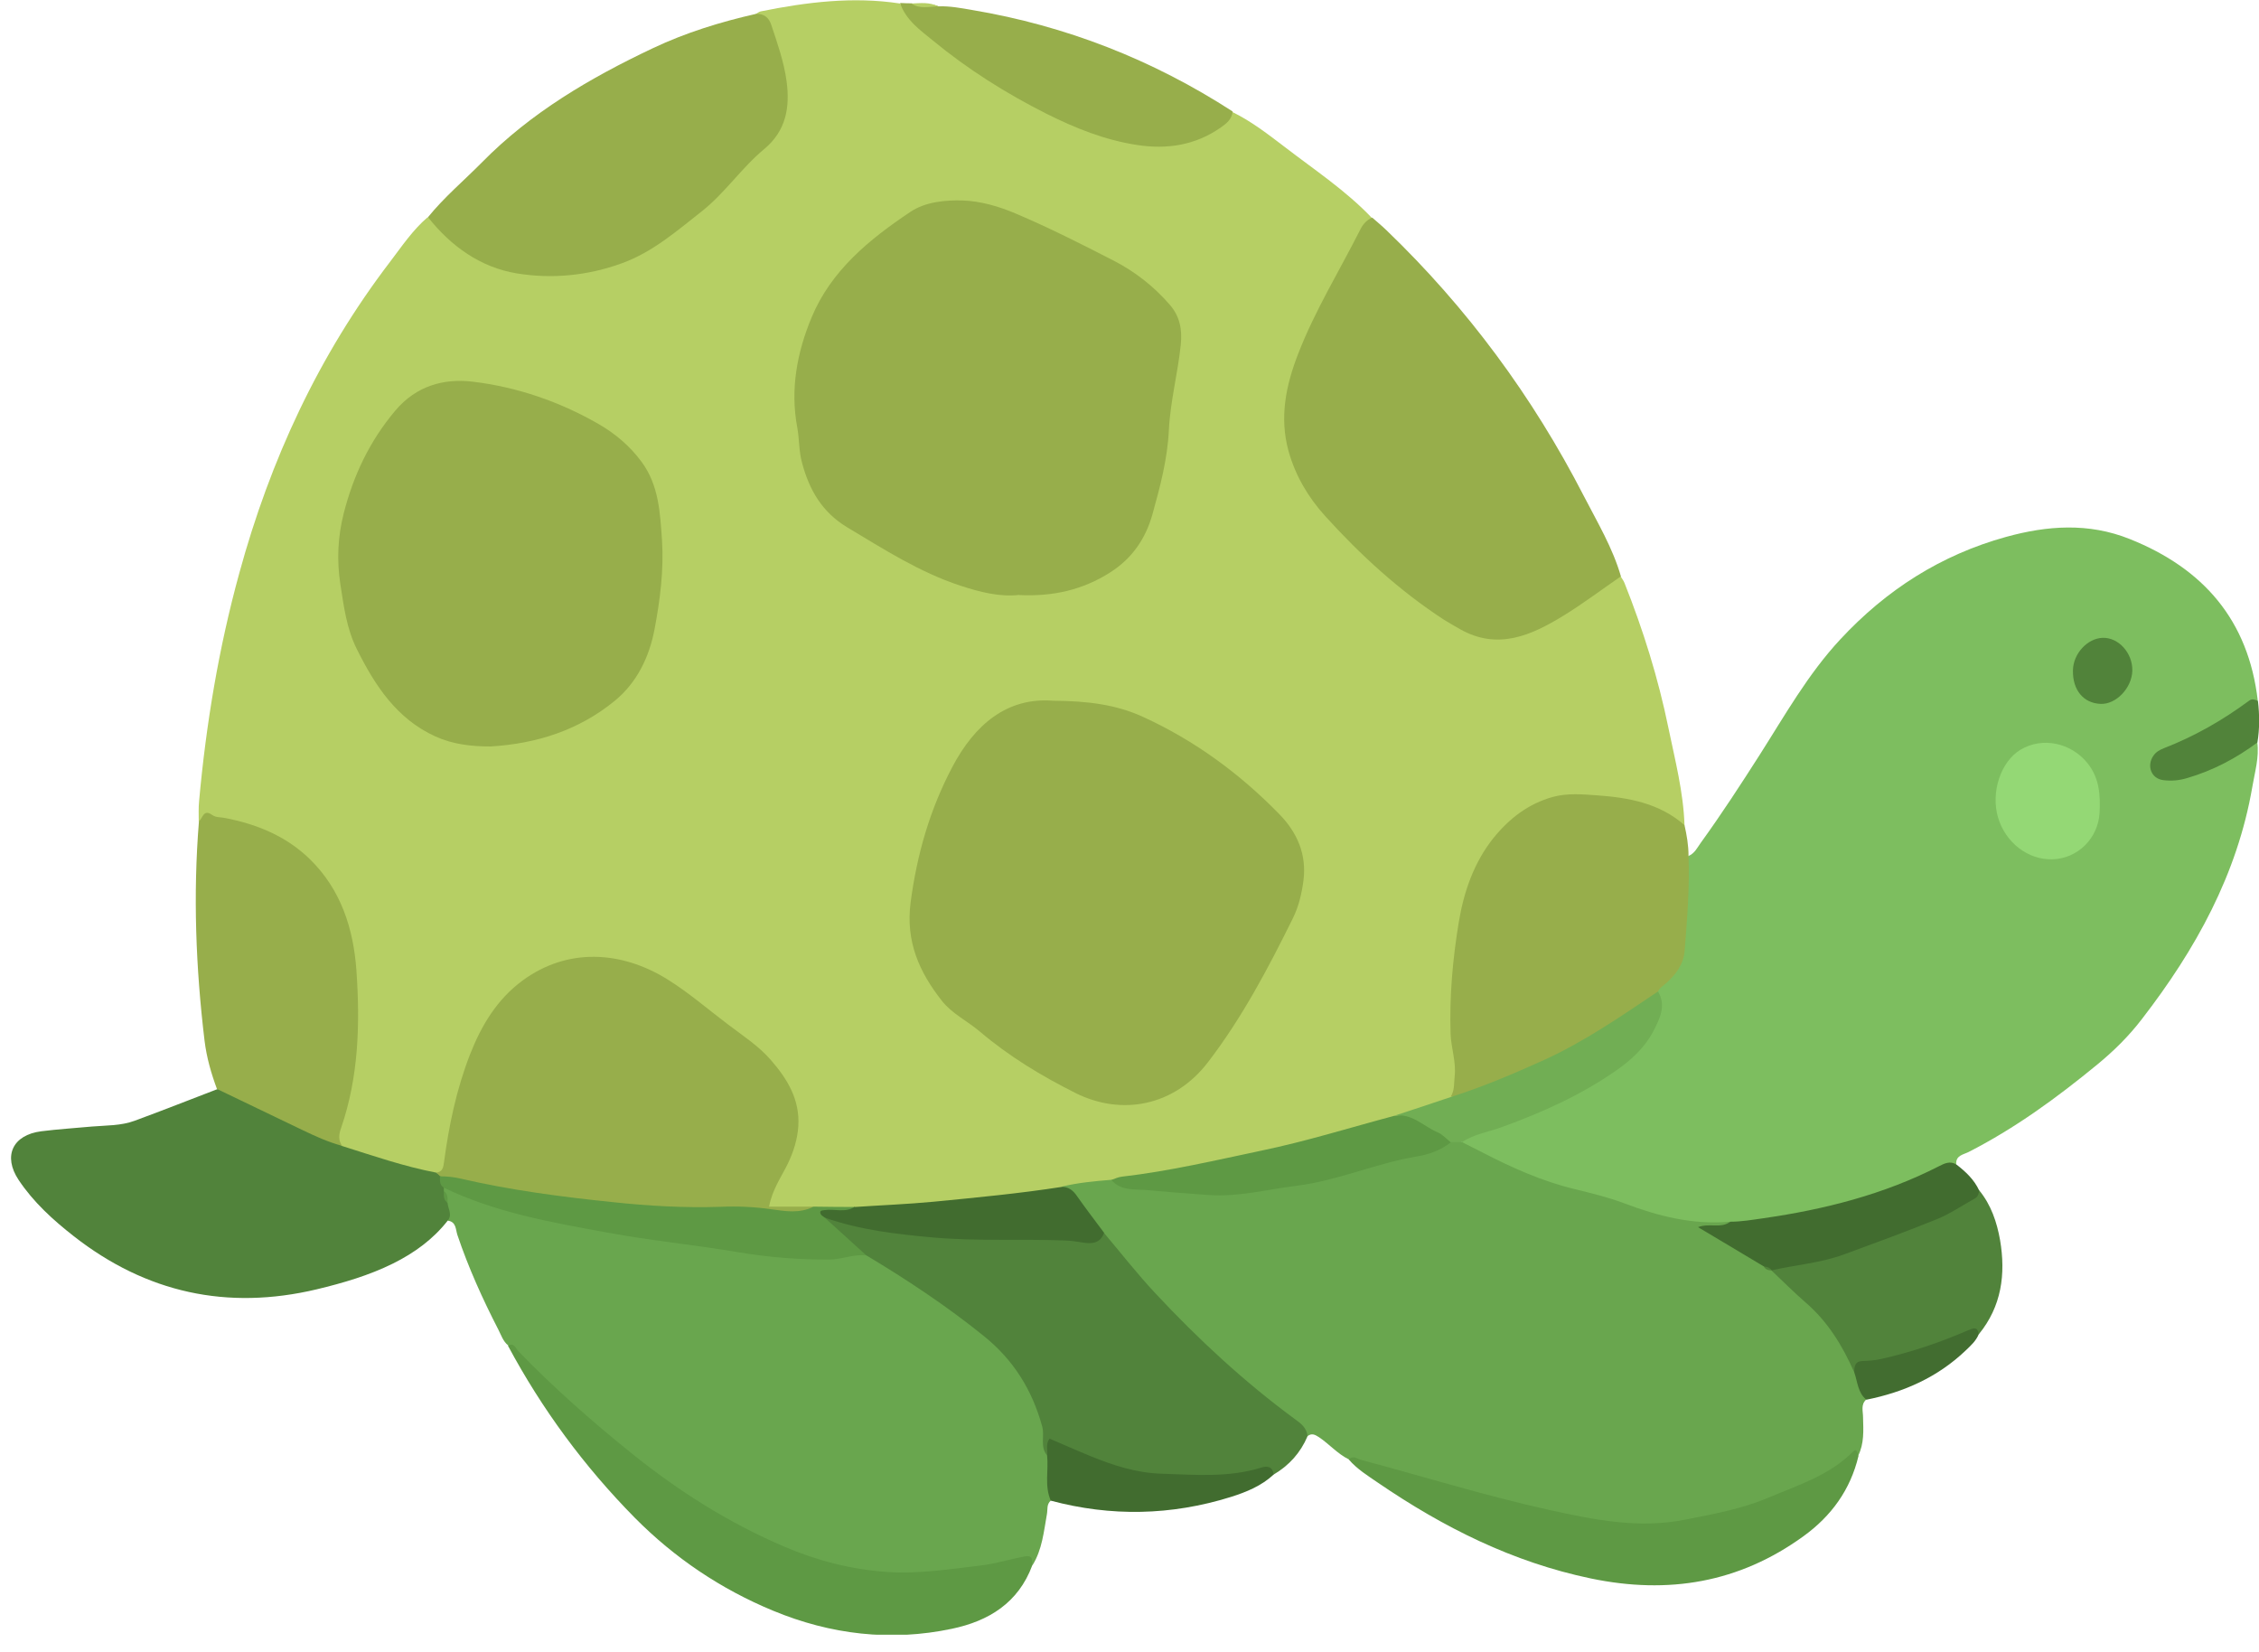
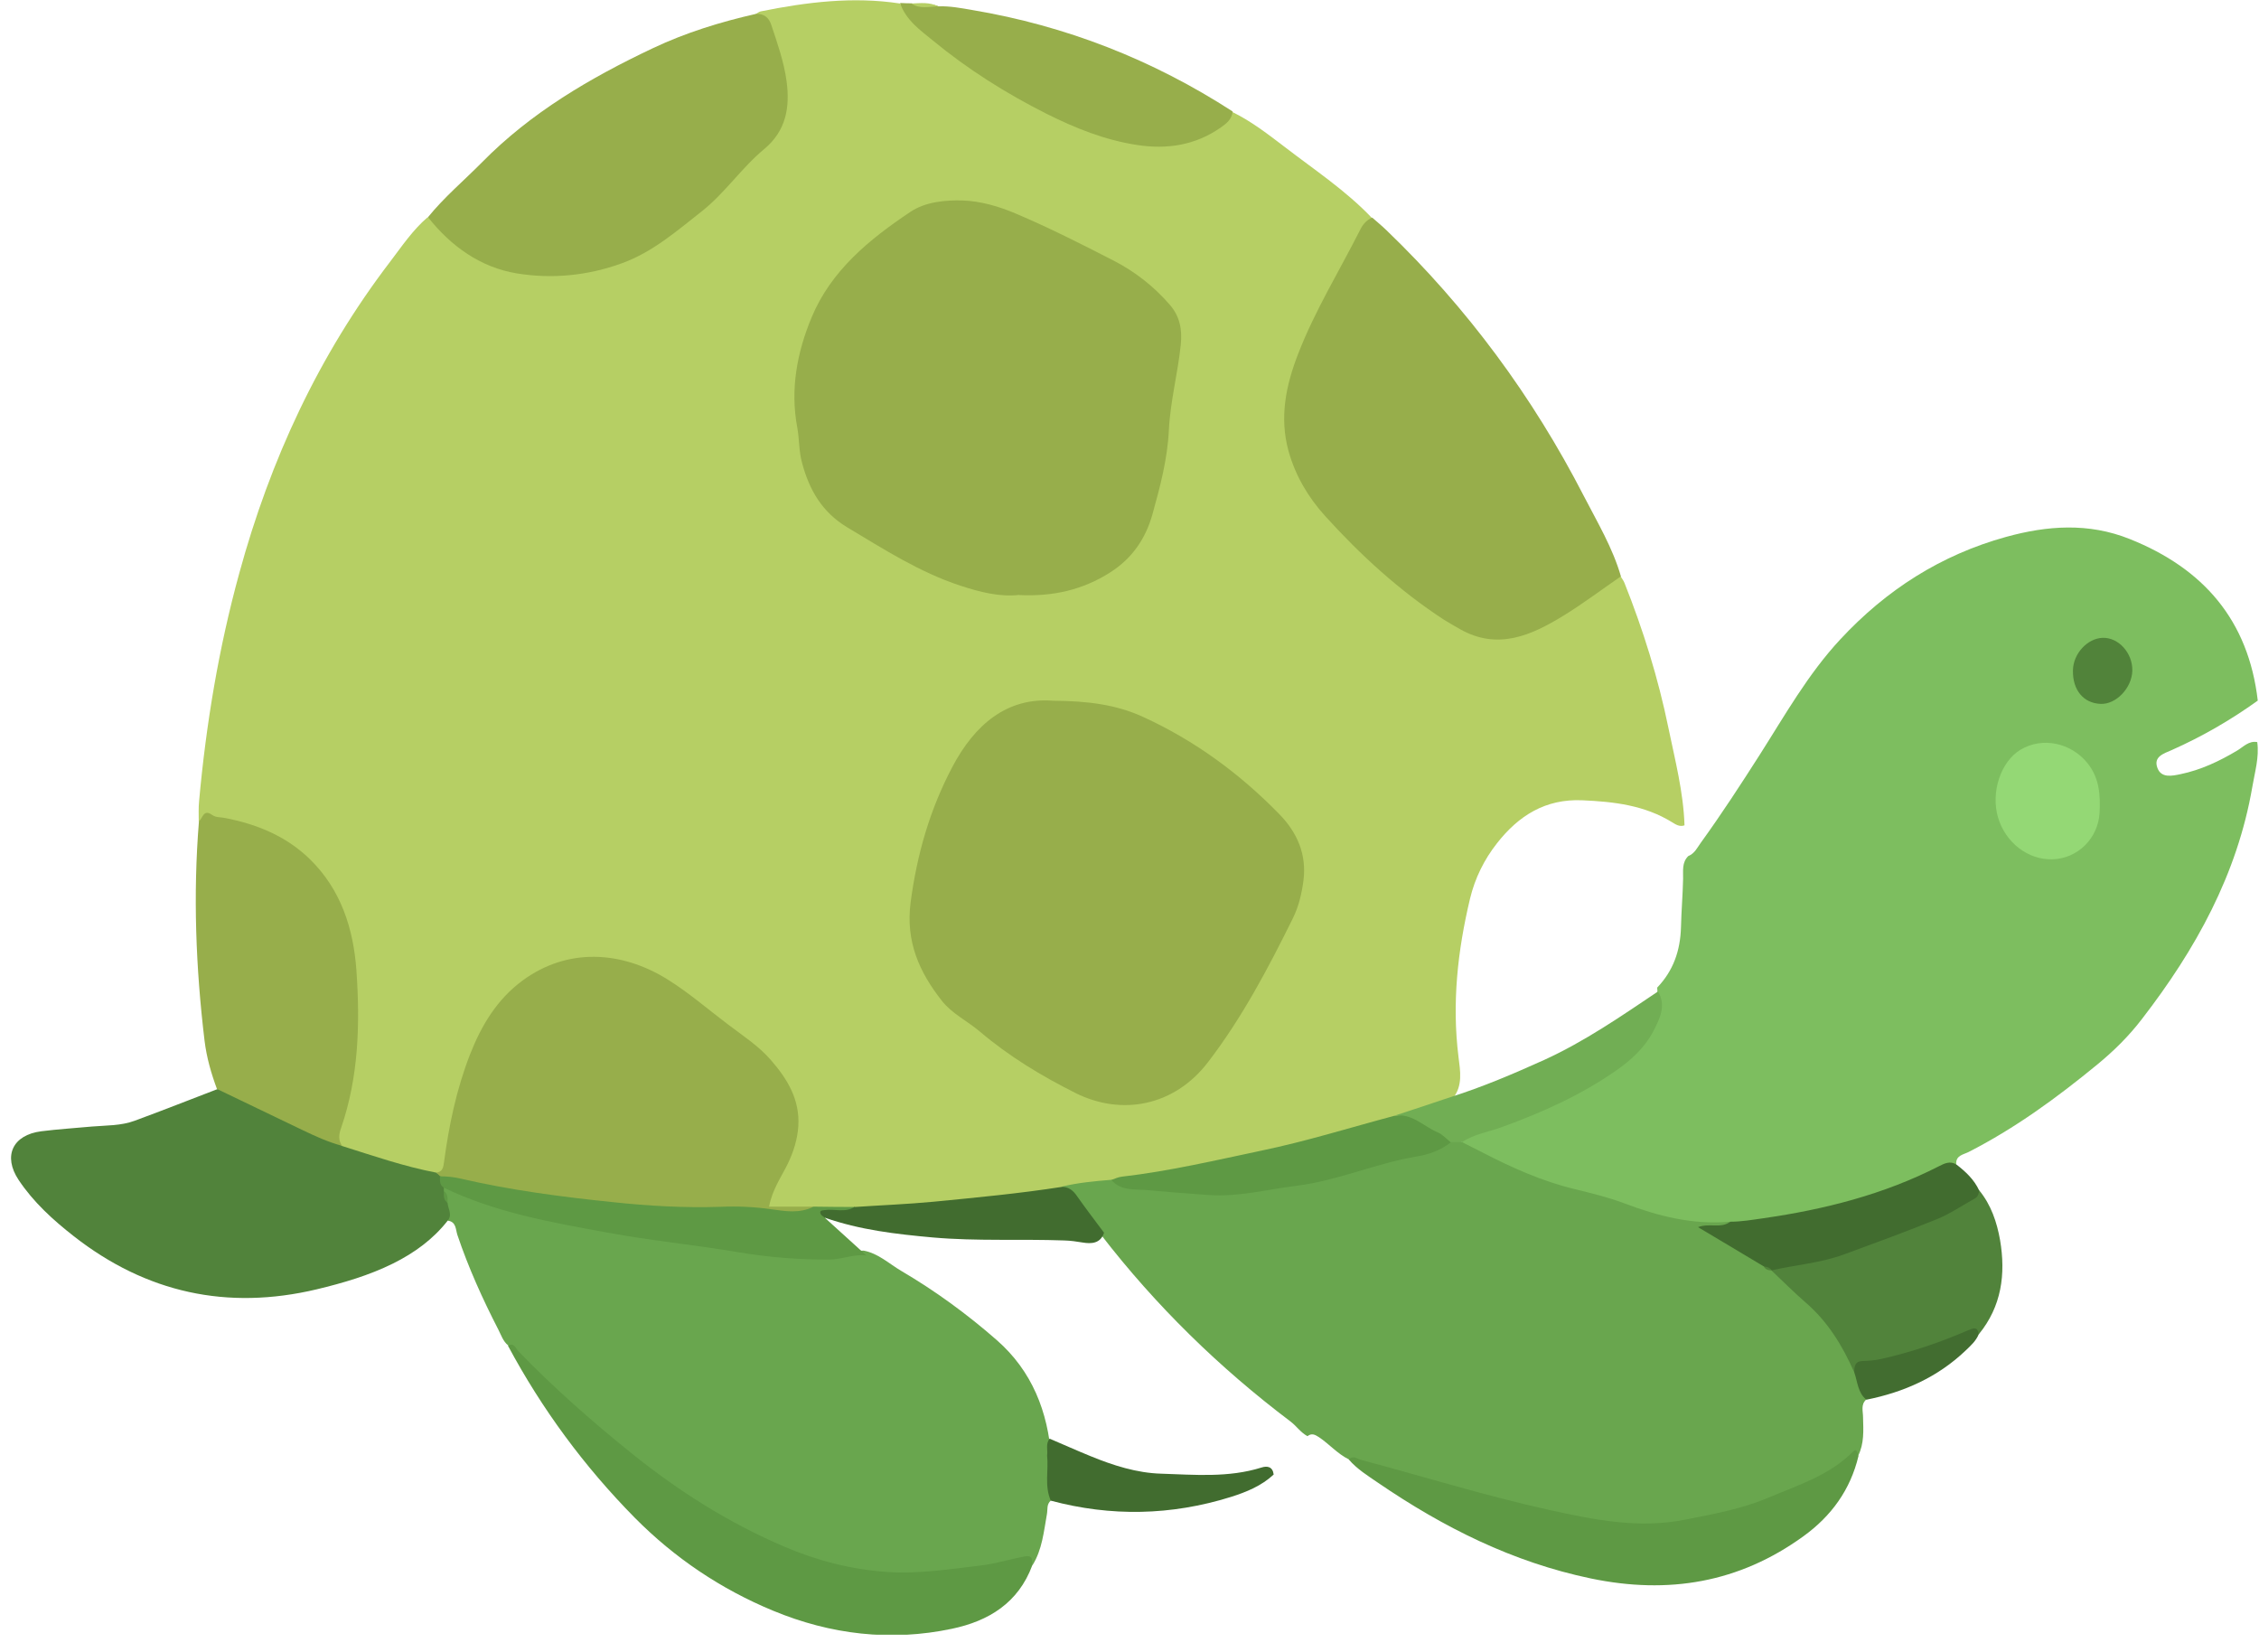
<svg xmlns="http://www.w3.org/2000/svg" width="93" height="68" viewBox="0 0 93 68" fill="none">
  <g clip-path="url(#clip0_397_714)">
    <path fill-rule="evenodd" clip-rule="evenodd" d="M69.349 33.973C69.305 32.603 68.959 31.283 68.685 29.956C68.267 27.914 67.646 25.924 66.875 23.99C66.838 23.897 66.774 23.817 66.723 23.731C66.384 23.615 66.204 23.897 65.98 24.041C65.107 24.596 64.271 25.202 63.34 25.678C62.208 26.262 61.09 26.284 60.015 25.628C57.728 24.214 55.716 22.49 54.115 20.319C52.968 18.761 52.802 17.044 53.422 15.234C54.122 13.185 55.24 11.346 56.25 9.456C56.336 9.298 56.459 9.16 56.481 8.973C55.413 7.848 54.122 6.997 52.903 6.059C52.211 5.532 51.518 4.991 50.732 4.609C49.239 6.001 47.501 6.102 45.661 5.511C42.603 4.53 39.941 2.878 37.626 0.664C37.438 0.483 37.244 0.317 37.049 0.144C35.116 -0.151 33.212 0.087 31.314 0.469C31.242 0.483 31.185 0.541 31.113 0.577C32.007 1.782 32.231 3.152 32.144 4.602C32.13 4.833 32.05 5.078 31.899 5.244C30.067 7.307 28.321 9.521 25.652 10.553C22.948 11.598 20.329 11.461 18.122 9.261C17.978 9.117 17.819 8.98 17.603 8.944C16.989 9.471 16.542 10.141 16.059 10.776C13.116 14.628 11.125 18.934 9.849 23.601C9.005 26.674 8.485 29.797 8.197 32.971C8.168 33.252 8.182 33.54 8.182 33.822C11.161 33.879 13.672 35.575 14.256 38.813C14.696 41.258 14.588 43.696 13.91 46.098C13.801 46.495 13.628 46.899 14.003 47.26C15.251 47.858 16.564 48.226 17.927 48.442C18.591 48.298 18.519 47.707 18.576 47.26C18.728 45.968 19.096 44.728 19.521 43.509C19.817 42.665 20.279 41.922 20.856 41.251C22.399 39.462 24.909 39.087 27.066 40.349C28.588 41.237 29.966 42.34 31.271 43.516C32.829 44.922 33.01 46.242 32.086 48.118C31.964 48.37 31.827 48.623 31.711 48.882C31.379 49.64 31.509 49.842 32.36 49.871C32.772 49.885 33.19 49.878 33.601 49.885C34.135 49.885 34.669 49.871 35.202 49.9C38.03 49.755 40.85 49.546 43.649 49.07C44.334 48.897 45.048 48.919 45.733 48.76C48.597 48.313 51.439 47.764 54.237 47.029C55.291 46.755 56.336 46.473 57.368 46.12C58.169 45.788 59.063 45.702 59.813 45.211C60.231 44.692 60.116 44.079 60.044 43.502C59.77 41.294 60.008 39.13 60.52 36.988C60.722 36.151 61.097 35.387 61.631 34.709C62.518 33.577 63.621 32.877 65.136 32.942C66.442 32.999 67.704 33.144 68.844 33.85C68.995 33.944 69.154 34.045 69.349 33.973Z" fill="#B6CF64" />
    <path fill-rule="evenodd" clip-rule="evenodd" d="M92.95 28.845C92.567 25.534 90.714 23.399 87.677 22.187C85.982 21.509 84.287 21.632 82.585 22.101C79.901 22.844 77.658 24.279 75.761 26.32C74.427 27.756 73.482 29.444 72.443 31.074C71.664 32.293 70.878 33.504 70.027 34.68C69.875 34.889 69.767 35.135 69.507 35.236C69.233 35.502 69.298 35.849 69.291 36.173C69.277 36.837 69.219 37.5 69.204 38.164C69.176 39.138 68.887 39.96 68.224 40.653C68.361 42.196 67.481 43.177 66.334 43.97C64.682 45.11 62.85 45.882 60.953 46.495C60.65 46.596 60.181 46.553 60.174 47.079C61.256 47.966 62.532 48.457 63.838 48.868C65.367 49.351 66.925 49.726 68.44 50.275C69.349 50.606 70.286 50.426 71.21 50.491C74.016 50.289 76.713 49.654 79.274 48.493C79.692 48.305 80.139 48.168 80.536 47.923C80.507 47.562 80.832 47.526 81.034 47.425C82.96 46.444 84.683 45.182 86.343 43.819C87.028 43.256 87.648 42.643 88.182 41.944C90.389 39.087 92.106 35.993 92.726 32.386C92.827 31.78 93.014 31.175 92.928 30.547C92.582 30.482 92.358 30.742 92.106 30.893C91.37 31.333 90.605 31.694 89.769 31.867C89.422 31.939 88.975 32.04 88.817 31.607C88.644 31.139 89.091 31.016 89.415 30.872C90.663 30.316 91.839 29.638 92.95 28.838V28.845Z" fill="#7DBE5F" />
    <path fill-rule="evenodd" clip-rule="evenodd" d="M71.225 50.289C69.703 50.426 68.275 50.065 66.868 49.532C66.197 49.279 65.498 49.113 64.798 48.94C63.463 48.615 62.23 48.06 61.018 47.433C60.744 47.288 60.463 47.158 60.189 47.014C60.044 46.87 59.871 46.856 59.684 46.877C56.842 47.822 53.964 48.63 50.971 48.919C49.225 49.084 47.479 48.774 45.741 48.565C45.063 48.623 44.378 48.681 43.714 48.846C44.327 49.445 44.789 50.173 45.33 50.83C47.58 53.744 50.191 56.297 53.127 58.512C53.372 58.699 53.546 58.966 53.827 59.118C54 58.981 54.137 59.053 54.303 59.161C54.721 59.442 55.06 59.839 55.522 60.07C59.164 61.224 62.814 62.364 66.608 62.854C68.787 63.135 70.871 62.566 72.891 61.83C74.168 61.361 75.415 60.791 76.497 59.925C76.75 59.421 76.714 58.88 76.699 58.339C76.699 58.086 76.598 57.819 76.829 57.61C76.8 57.199 76.606 56.846 76.469 56.471C75.87 54.667 74.543 53.441 73.122 52.301C73.064 52.258 73.006 52.222 72.941 52.186C72.819 52.114 72.703 52.035 72.595 51.941C71.838 51.385 71.015 50.953 70.244 50.563C70.503 50.513 70.994 50.837 71.217 50.282L71.225 50.289Z" fill="#69A64E" />
    <path fill-rule="evenodd" clip-rule="evenodd" d="M18.425 50.246C18.785 50.282 18.757 50.614 18.829 50.83C19.283 52.179 19.867 53.47 20.517 54.732C20.632 54.956 20.711 55.215 20.921 55.381C23.048 57.762 25.479 59.81 28.105 61.613C29.814 62.789 31.654 63.741 33.644 64.369C36.27 65.206 38.903 64.953 41.542 64.427C41.867 64.362 42.184 64.181 42.509 64.427C42.906 63.785 42.971 63.049 43.1 62.328C43.137 62.133 43.079 61.916 43.266 61.765C43.425 61.181 43.324 60.596 43.281 60.005C43.144 58.108 42.487 56.434 41.038 55.165C39.819 54.097 38.506 53.138 37.106 52.316C36.602 52.02 36.162 51.595 35.556 51.479C30.312 51.732 25.263 50.606 20.221 49.395C19.615 49.25 19.088 48.89 18.475 48.774C18.389 48.774 18.317 48.81 18.252 48.861C18.165 49.048 18.23 49.236 18.252 49.431C18.317 49.698 18.317 49.979 18.432 50.239L18.425 50.246Z" fill="#69A64E" />
    <path fill-rule="evenodd" clip-rule="evenodd" d="M56.488 8.959C56.264 9.06 56.113 9.226 56.005 9.442C55.146 11.144 54.137 12.774 53.444 14.563C52.939 15.861 52.665 17.181 53.047 18.566C53.329 19.583 53.862 20.478 54.555 21.242C56.012 22.851 57.613 24.315 59.438 25.505C59.654 25.642 59.878 25.765 60.102 25.895C61.66 26.782 63.045 26.154 64.372 25.339C65.18 24.842 65.944 24.265 66.731 23.724C66.391 22.548 65.764 21.502 65.209 20.427C63.102 16.33 60.398 12.666 57.072 9.471C56.885 9.29 56.69 9.132 56.495 8.959H56.488Z" fill="#97AE4B" />
    <path fill-rule="evenodd" clip-rule="evenodd" d="M18.273 49.034C18.273 48.983 18.273 48.933 18.273 48.882C18.295 48.724 18.273 48.565 18.187 48.428C18.122 48.356 18.028 48.327 17.956 48.269C16.636 48.017 15.367 47.577 14.083 47.173C12.907 46.408 11.609 45.896 10.339 45.326C9.892 45.132 9.531 44.627 8.94 44.836C7.807 45.269 6.682 45.716 5.543 46.134C4.98 46.343 4.374 46.322 3.783 46.372C3.09 46.437 2.39 46.48 1.698 46.567C0.522 46.718 0.111 47.584 0.768 48.572C1.373 49.481 2.181 50.217 3.04 50.888C6.019 53.218 9.358 53.946 13.037 53.073C14.119 52.813 15.186 52.503 16.189 52.006C17.055 51.573 17.826 51.017 18.425 50.253C18.641 50.008 18.439 49.755 18.425 49.51C18.273 49.387 18.41 49.171 18.273 49.041V49.034Z" fill="#51833B" />
-     <path fill-rule="evenodd" clip-rule="evenodd" d="M35.665 51.674C37.338 52.676 38.961 53.751 40.49 54.985C41.731 55.98 42.495 57.221 42.907 58.721C43.015 59.118 42.806 59.558 43.109 59.911C43.311 59.587 43.549 59.572 43.888 59.745C45.958 60.798 48.172 61.022 50.452 60.899C51.115 60.863 51.75 60.539 52.435 60.697C53.07 60.322 53.539 59.803 53.827 59.125C53.806 58.772 53.546 58.584 53.293 58.404C51.216 56.874 49.334 55.129 47.574 53.246C46.823 52.446 46.145 51.573 45.438 50.736C44.861 50.945 44.27 50.837 43.678 50.83C41.846 50.787 40.022 50.844 38.189 50.7C36.819 50.592 35.492 50.311 34.157 50.022C33.688 50.181 33.984 50.404 34.143 50.556C34.605 50.981 35.03 51.465 35.658 51.674H35.665Z" fill="#51833B" />
    <path fill-rule="evenodd" clip-rule="evenodd" d="M17.624 8.944C18.569 10.142 19.788 11.007 21.267 11.252C22.709 11.49 24.188 11.353 25.609 10.834C26.878 10.372 27.86 9.507 28.891 8.699C29.85 7.941 30.528 6.91 31.459 6.138C32.368 5.381 32.526 4.414 32.382 3.34C32.274 2.546 32.007 1.789 31.755 1.031C31.654 0.721 31.459 0.563 31.127 0.57C29.663 0.902 28.235 1.342 26.878 1.984C24.303 3.203 21.858 4.631 19.839 6.686C19.096 7.437 18.281 8.122 17.617 8.944H17.624Z" fill="#97AE4B" />
-     <path fill-rule="evenodd" clip-rule="evenodd" d="M68.267 40.804C68.332 40.652 68.469 40.58 68.584 40.479C68.988 40.119 69.313 39.7 69.356 39.123C69.457 37.825 69.565 36.527 69.514 35.221C69.514 34.795 69.442 34.377 69.349 33.966C68.324 33.064 67.062 32.834 65.771 32.74C65.158 32.697 64.53 32.639 63.925 32.805C62.915 33.086 62.136 33.692 61.486 34.492C60.679 35.502 60.267 36.7 60.058 37.947C59.806 39.469 59.669 41.006 59.719 42.557C59.741 43.148 59.957 43.718 59.885 44.317C59.856 44.598 59.885 44.886 59.727 45.139C60.534 45.276 61.234 44.872 61.905 44.584C63.881 43.725 65.843 42.802 67.581 41.489C67.841 41.294 68.18 41.172 68.267 40.797V40.804Z" fill="#97AE4B" />
    <path fill-rule="evenodd" clip-rule="evenodd" d="M8.94 44.829C10.108 45.391 11.284 45.954 12.453 46.517C12.979 46.769 13.513 47.014 14.083 47.166C13.924 46.935 13.946 46.704 14.04 46.437C14.768 44.331 14.826 42.138 14.674 39.953C14.552 38.236 14.04 36.613 12.748 35.358C11.775 34.413 10.57 33.923 9.257 33.67C9.084 33.634 8.889 33.656 8.738 33.548C8.377 33.288 8.348 33.67 8.19 33.814C7.945 36.83 8.06 39.837 8.421 42.838C8.507 43.538 8.695 44.187 8.933 44.829H8.94Z" fill="#97AE4B" />
    <path fill-rule="evenodd" clip-rule="evenodd" d="M42.502 64.426C42.473 64.246 42.56 64.001 42.185 64.066C41.579 64.181 40.994 64.369 40.374 64.441C39.097 64.592 37.821 64.794 36.53 64.708C35.058 64.607 33.644 64.246 32.281 63.662C29.987 62.681 27.917 61.368 25.977 59.803C24.347 58.49 22.782 57.112 21.332 55.612C21.231 55.504 21.166 55.244 20.913 55.396C22.313 58.007 24.051 60.365 26.136 62.479C27.78 64.138 29.684 65.415 31.827 66.302C34.193 67.283 36.667 67.579 39.191 67.045C40.706 66.727 41.925 65.977 42.495 64.441L42.502 64.426Z" fill="#5E9944" />
    <path fill-rule="evenodd" clip-rule="evenodd" d="M76.504 59.926C76.468 59.817 76.446 59.594 76.294 59.745C75.313 60.741 74.008 61.137 72.782 61.657C71.692 62.118 70.517 62.328 69.356 62.558C67.451 62.933 65.612 62.558 63.78 62.154C61.169 61.577 58.608 60.777 56.026 60.092C55.874 60.048 55.701 59.889 55.528 60.077C55.867 60.474 56.314 60.748 56.733 61.036C59.416 62.868 62.272 64.304 65.496 64.975C68.677 65.638 71.599 65.155 74.246 63.236C75.393 62.407 76.179 61.325 76.511 59.933L76.504 59.926Z" fill="#5E9944" />
    <path fill-rule="evenodd" clip-rule="evenodd" d="M72.927 52.294C73.395 52.734 73.843 53.189 74.326 53.607C75.249 54.401 75.855 55.396 76.338 56.492C76.721 56.189 77.204 56.189 77.651 56.103C78.971 55.85 80.161 55.223 81.467 54.92C82.404 53.773 82.578 52.446 82.34 51.046C82.21 50.311 81.972 49.597 81.481 48.998C78.978 50.404 76.346 51.465 73.504 51.962C73.273 52.006 73.049 52.071 72.927 52.294Z" fill="#51833B" />
    <path fill-rule="evenodd" clip-rule="evenodd" d="M37.056 0.13C37.294 0.83 37.892 1.248 38.412 1.673C39.847 2.856 41.42 3.845 43.079 4.681C44.262 5.273 45.481 5.763 46.793 5.965C48.02 6.16 49.21 5.987 50.263 5.244C50.501 5.078 50.717 4.905 50.746 4.588C47.457 2.46 43.886 1.06 40.02 0.411C39.559 0.332 39.104 0.245 38.636 0.26C38.282 0.101 37.885 0.296 37.532 0.137C37.373 0.137 37.222 0.13 37.063 0.123L37.056 0.13Z" fill="#97AE4B" />
    <path fill-rule="evenodd" clip-rule="evenodd" d="M72.927 52.294C73.922 52.063 74.961 51.991 75.927 51.631C77.204 51.162 78.488 50.693 79.75 50.181C80.291 49.957 80.789 49.618 81.308 49.33C81.438 49.258 81.46 49.128 81.481 49.005C81.272 48.551 80.919 48.226 80.537 47.93C80.277 47.779 80.053 47.887 79.815 48.01C77.543 49.171 75.112 49.784 72.609 50.145C72.148 50.21 71.701 50.289 71.232 50.289C70.85 50.585 70.388 50.332 69.905 50.513C70.842 51.075 71.737 51.602 72.624 52.136C72.703 52.236 72.855 52.193 72.934 52.294H72.927Z" fill="#416C2F" />
    <path fill-rule="evenodd" clip-rule="evenodd" d="M52.435 60.697C52.398 60.373 52.175 60.329 51.93 60.409C50.574 60.834 49.174 60.705 47.797 60.661C46.801 60.632 45.828 60.322 44.897 59.94C44.327 59.709 43.772 59.457 43.209 59.219C43.036 59.449 43.144 59.688 43.108 59.911C43.173 60.531 42.993 61.166 43.26 61.772C45.741 62.436 48.215 62.385 50.667 61.621C51.309 61.419 51.93 61.166 52.435 60.697Z" fill="#416C2F" />
-     <path fill-rule="evenodd" clip-rule="evenodd" d="M92.95 28.845C92.827 28.802 92.719 28.744 92.589 28.845C91.507 29.645 90.346 30.309 89.084 30.799C88.918 30.864 88.759 30.951 88.651 31.11C88.37 31.521 88.557 32.047 89.055 32.112C89.387 32.156 89.718 32.127 90.05 32.026C91.103 31.716 92.055 31.218 92.935 30.561C93.029 29.992 93.022 29.422 92.957 28.859L92.95 28.845Z" fill="#51833A" />
    <path fill-rule="evenodd" clip-rule="evenodd" d="M81.459 54.92C81.416 54.581 81.235 54.675 81.019 54.761C79.865 55.259 78.682 55.663 77.456 55.937C77.203 55.994 76.951 56.016 76.698 56.023C76.367 56.023 76.338 56.24 76.338 56.492C76.475 56.882 76.482 57.329 76.835 57.617C78.386 57.307 79.778 56.687 80.932 55.583C81.134 55.389 81.351 55.194 81.459 54.927V54.92Z" fill="#426D30" />
    <path fill-rule="evenodd" clip-rule="evenodd" d="M37.525 0.144C37.871 0.39 38.261 0.26 38.629 0.267C38.276 0.079 37.9 0.13 37.525 0.144Z" fill="#B6CF64" />
    <path fill-rule="evenodd" clip-rule="evenodd" d="M41.954 24.495C43.346 24.56 44.572 24.286 45.712 23.558C46.613 22.981 47.162 22.173 47.443 21.177C47.76 20.038 48.063 18.905 48.121 17.701C48.179 16.525 48.489 15.371 48.611 14.188C48.676 13.56 48.568 13.012 48.157 12.543C47.508 11.793 46.736 11.187 45.856 10.733C44.522 10.048 43.187 9.37 41.802 8.785C41.11 8.49 40.367 8.28 39.639 8.252C38.917 8.23 38.095 8.309 37.482 8.72C35.794 9.846 34.214 11.137 33.414 13.063C32.815 14.498 32.526 16.02 32.822 17.593C32.909 18.069 32.887 18.566 33.017 19.042C33.313 20.16 33.839 21.076 34.864 21.697C36.371 22.598 37.842 23.55 39.53 24.106C40.345 24.373 41.168 24.582 41.961 24.488L41.954 24.495Z" fill="#97AE4B" />
    <path fill-rule="evenodd" clip-rule="evenodd" d="M43.354 28.845C41.457 28.693 40.122 29.833 39.206 31.571C38.283 33.317 37.749 35.171 37.489 37.147C37.28 38.755 37.843 40.011 38.773 41.193C39.192 41.727 39.819 42.023 40.331 42.456C41.536 43.48 42.87 44.288 44.284 44.995C46.16 45.932 48.331 45.55 49.73 43.725C51.136 41.893 52.204 39.866 53.221 37.81C53.466 37.32 53.589 36.786 53.661 36.252C53.798 35.178 53.416 34.283 52.673 33.519C51.035 31.838 49.175 30.475 47.039 29.501C45.943 29.003 44.775 28.852 43.354 28.845Z" fill="#97AE4B" />
-     <path fill-rule="evenodd" clip-rule="evenodd" d="M20.199 30.727C22.096 30.612 23.842 30.056 25.321 28.837C26.222 28.095 26.727 27.049 26.944 25.916C27.174 24.704 27.333 23.471 27.254 22.238C27.174 21.12 27.131 19.98 26.41 19.006C25.919 18.343 25.313 17.838 24.621 17.441C23.02 16.525 21.274 15.926 19.449 15.71C18.274 15.573 17.141 15.876 16.276 16.9C15.215 18.155 14.544 19.583 14.148 21.141C13.91 22.086 13.859 23.046 14.011 24.041C14.155 24.964 14.27 25.88 14.689 26.717C15.432 28.21 16.326 29.588 17.927 30.316C18.649 30.641 19.406 30.727 20.192 30.727H20.199Z" fill="#97AE4B" />
    <path fill-rule="evenodd" clip-rule="evenodd" d="M17.956 48.262C18.007 48.313 18.065 48.363 18.115 48.414C19.089 48.947 20.192 49.02 21.253 49.185C23.958 49.618 26.677 49.972 29.425 49.885C30.493 49.849 31.538 50.051 32.592 50.036C32.916 50.036 33.349 50.152 33.493 49.669H31.661C31.798 48.955 32.166 48.45 32.433 47.901C32.671 47.404 32.83 46.899 32.866 46.351C32.931 45.261 32.418 44.418 31.74 43.639C31.228 43.047 30.572 42.629 29.959 42.16C29.137 41.54 28.358 40.862 27.477 40.313C25.573 39.13 23.359 39.008 21.52 40.357C20.466 41.128 19.817 42.21 19.349 43.408C18.793 44.836 18.483 46.315 18.281 47.829C18.252 48.053 18.223 48.24 17.956 48.269V48.262Z" fill="#97AE4B" />
    <path fill-rule="evenodd" clip-rule="evenodd" d="M33.493 49.669C32.93 49.964 32.31 49.856 31.754 49.777C31.055 49.676 30.362 49.647 29.677 49.676C28.177 49.726 26.683 49.64 25.198 49.481C23.106 49.265 21.014 48.991 18.958 48.514C18.677 48.45 18.403 48.421 18.114 48.421C18.114 48.594 18.086 48.774 18.273 48.89C20.401 49.914 22.702 50.318 24.996 50.736C26.785 51.068 28.595 51.241 30.384 51.544C31.632 51.753 32.88 51.854 34.142 51.847C34.661 51.847 35.152 51.609 35.671 51.681C35.101 51.162 34.531 50.65 33.961 50.13C34.113 49.856 34.365 50.058 34.56 50.008C34.798 49.95 35.13 50.08 35.195 49.683C34.632 49.683 34.062 49.676 33.5 49.669H33.493Z" fill="#5E9944" />
    <path fill-rule="evenodd" clip-rule="evenodd" d="M45.748 48.565C46.152 49.048 46.765 48.94 47.263 48.991C48.099 49.07 48.95 49.135 49.794 49.193C51.013 49.272 52.189 48.955 53.379 48.81C55.067 48.601 56.639 47.887 58.313 47.606C58.81 47.526 59.315 47.353 59.727 47.022C59.352 46.25 58.349 45.781 57.397 45.932C55.579 46.416 53.783 46.978 51.944 47.361C50.032 47.764 48.128 48.212 46.188 48.435C46.036 48.45 45.892 48.522 45.748 48.572V48.565Z" fill="#5E9944" />
    <path fill-rule="evenodd" clip-rule="evenodd" d="M57.397 45.925C58.125 45.81 58.601 46.365 59.185 46.61C59.388 46.697 59.546 46.877 59.719 47.014C59.878 47.014 60.029 47.014 60.188 47.014C60.686 46.682 61.285 46.596 61.833 46.394C63.484 45.795 65.079 45.081 66.528 44.071C67.141 43.646 67.711 43.126 68.058 42.463C68.317 41.958 68.613 41.41 68.259 40.811C66.745 41.828 65.244 42.867 63.571 43.631C62.309 44.201 61.039 44.742 59.719 45.16C58.94 45.42 58.169 45.68 57.389 45.932L57.397 45.925Z" fill="#71AE54" />
    <path fill-rule="evenodd" clip-rule="evenodd" d="M35.188 49.676C34.799 49.936 34.351 49.748 33.94 49.813C33.846 49.827 33.717 49.827 33.789 49.979C33.818 50.037 33.897 50.073 33.955 50.123C35.397 50.628 36.883 50.801 38.405 50.938C40.215 51.097 42.011 50.996 43.815 51.061C44.075 51.068 44.32 51.104 44.579 51.147C44.926 51.205 45.308 51.191 45.452 50.743C45.077 50.239 44.695 49.741 44.334 49.229C44.183 49.005 44.002 48.861 43.728 48.854C41.975 49.128 40.201 49.294 38.434 49.467C37.359 49.568 36.27 49.611 35.195 49.683L35.188 49.676Z" fill="#416C2F" />
    <path fill-rule="evenodd" clip-rule="evenodd" d="M84.481 35.372C85.527 35.351 86.378 34.514 86.436 33.461C86.472 32.733 86.436 32.04 85.945 31.42C85.267 30.576 84.085 30.316 83.176 30.864C82.361 31.362 81.95 32.617 82.26 33.663C82.57 34.687 83.486 35.394 84.481 35.372Z" fill="#94D875" />
    <path fill-rule="evenodd" clip-rule="evenodd" d="M85.34 27.597C85.325 28.405 85.772 28.946 86.479 28.974C87.114 29.003 87.77 28.318 87.785 27.604C87.799 26.883 87.222 26.241 86.573 26.255C85.938 26.27 85.354 26.904 85.34 27.59V27.597Z" fill="#51833A" />
    <path fill-rule="evenodd" clip-rule="evenodd" d="M72.927 52.294C72.862 52.172 72.746 52.143 72.617 52.136C72.681 52.258 72.797 52.294 72.927 52.294Z" fill="#51833B" />
    <path fill-rule="evenodd" clip-rule="evenodd" d="M18.274 49.034C18.274 49.207 18.245 49.387 18.425 49.503C18.425 49.33 18.454 49.149 18.274 49.034Z" fill="#5E9944" />
  </g>
  <defs>
    <clipPath id="clip0_397_714">
      <rect width="92.543" height="67.29" fill="white" transform="matrix(-1 0 0 1 93 0)" />
    </clipPath>
  </defs>
</svg>